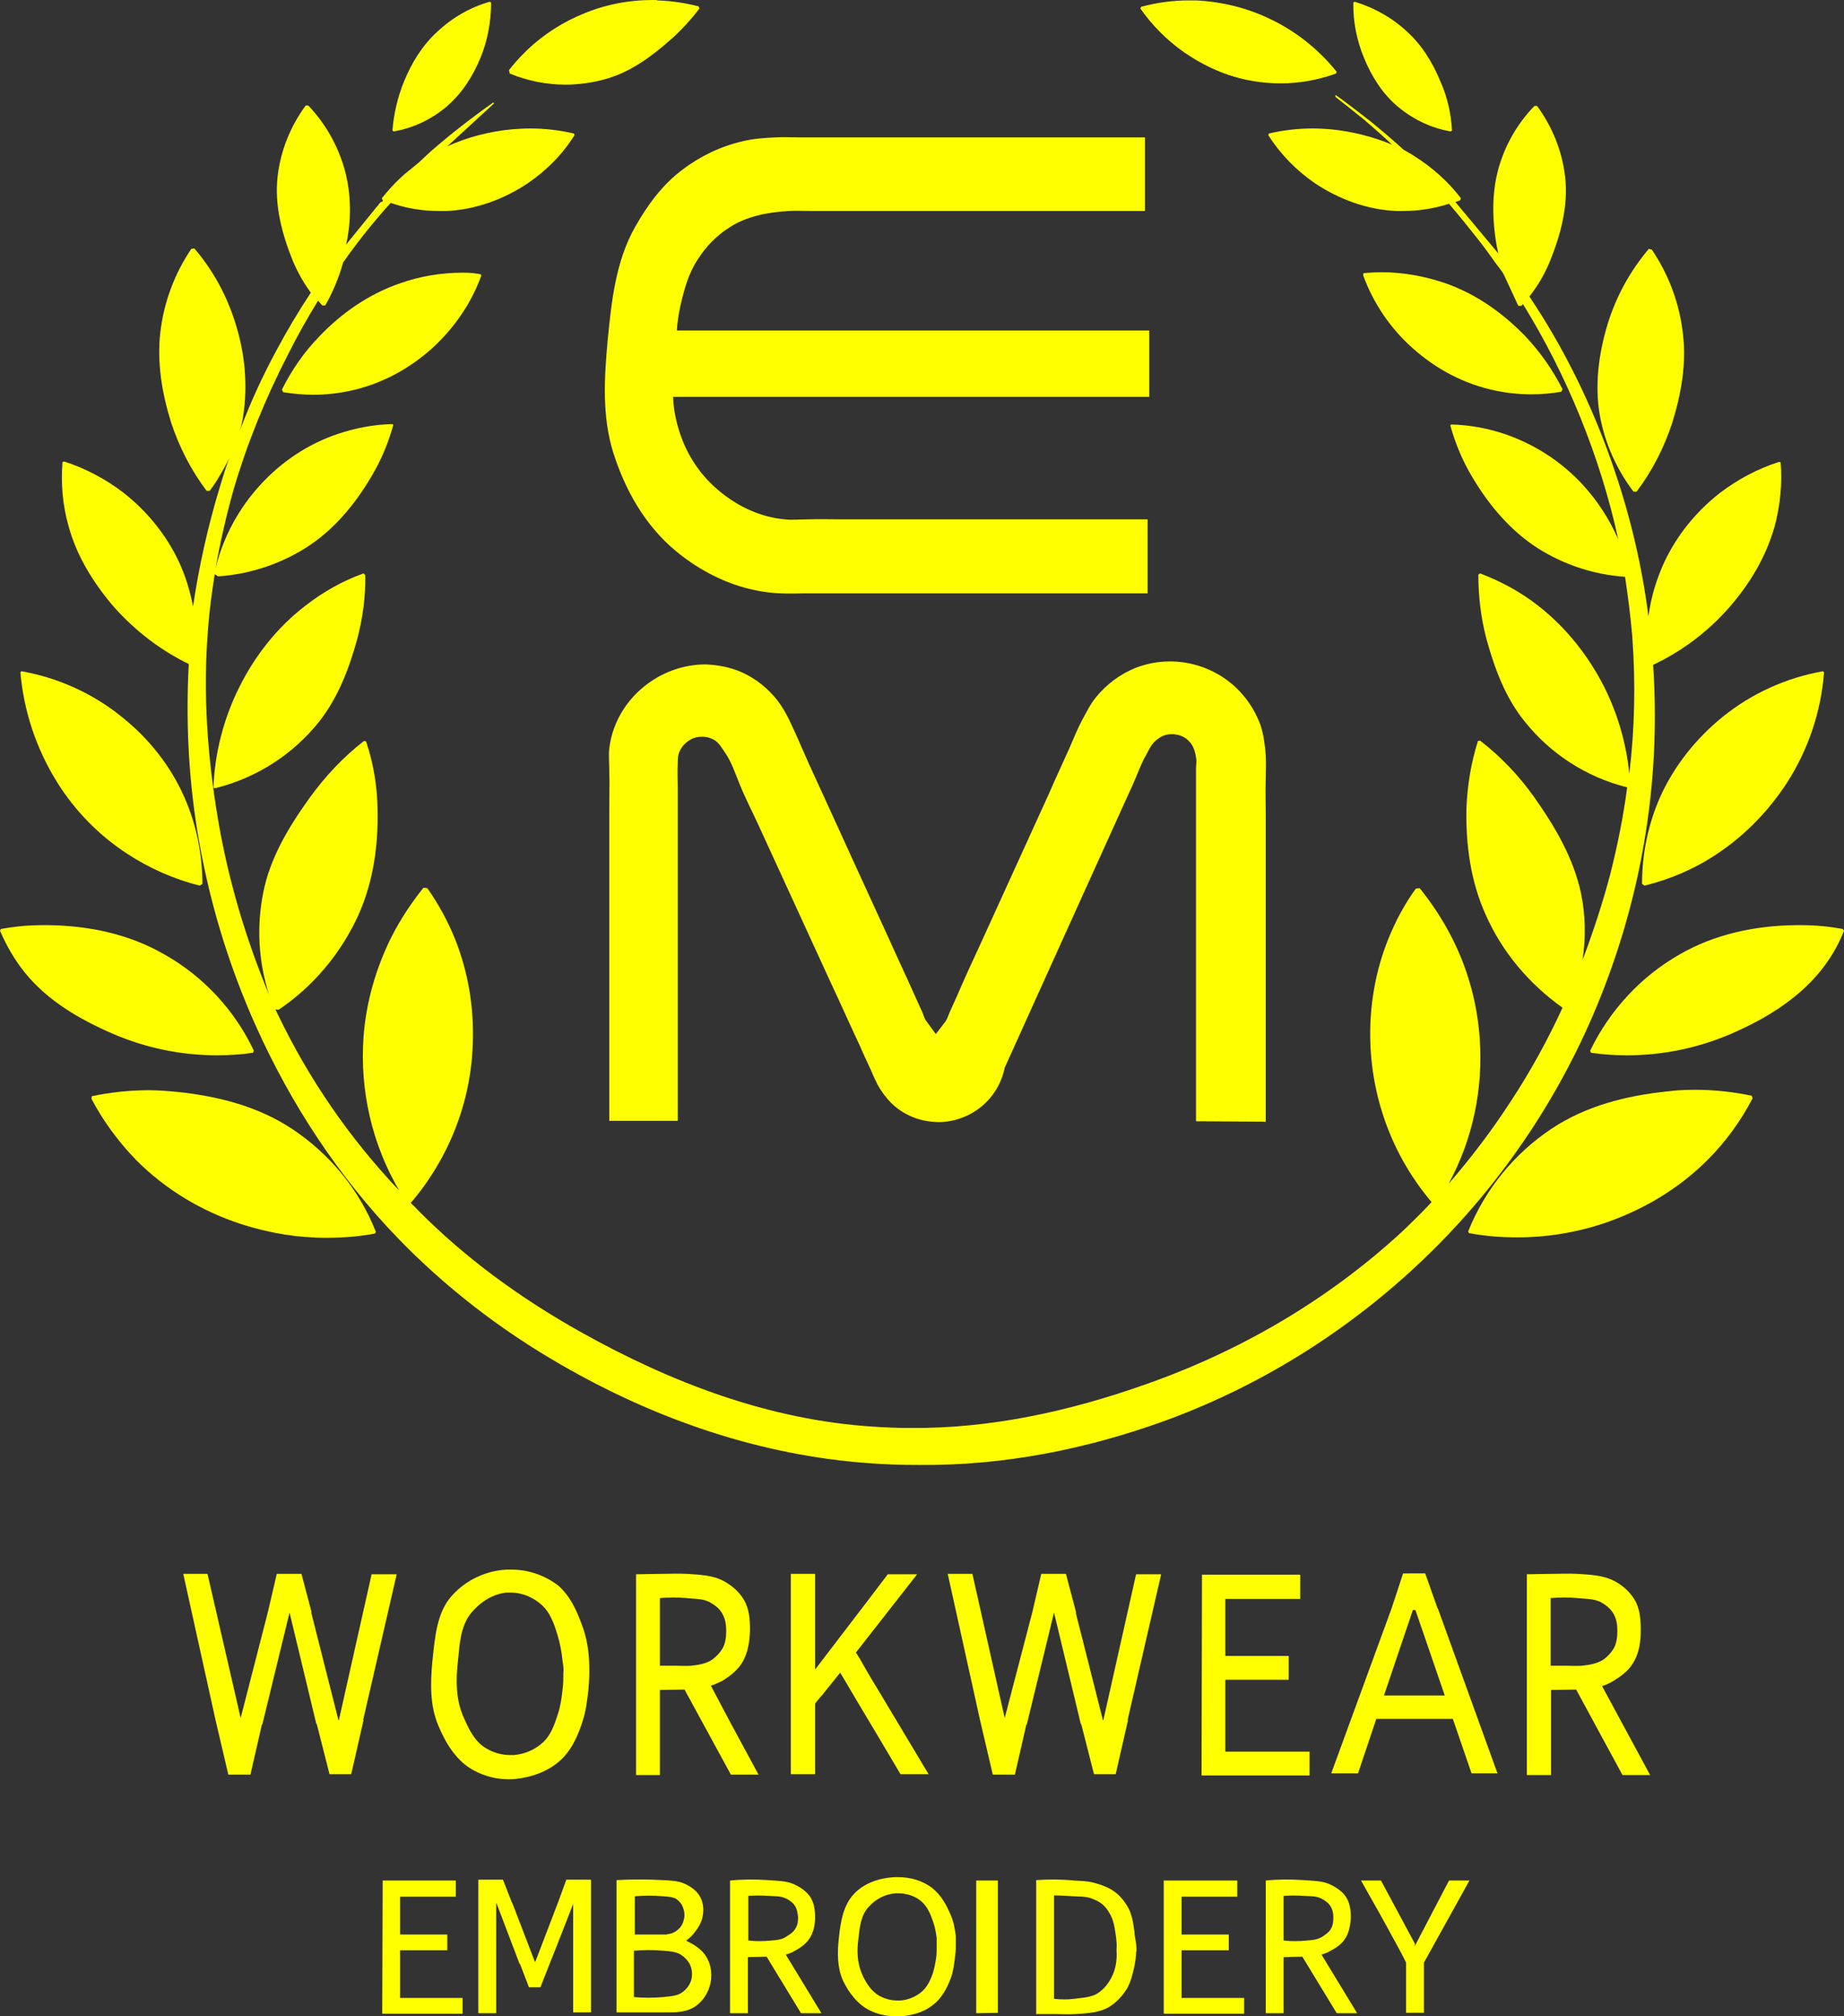
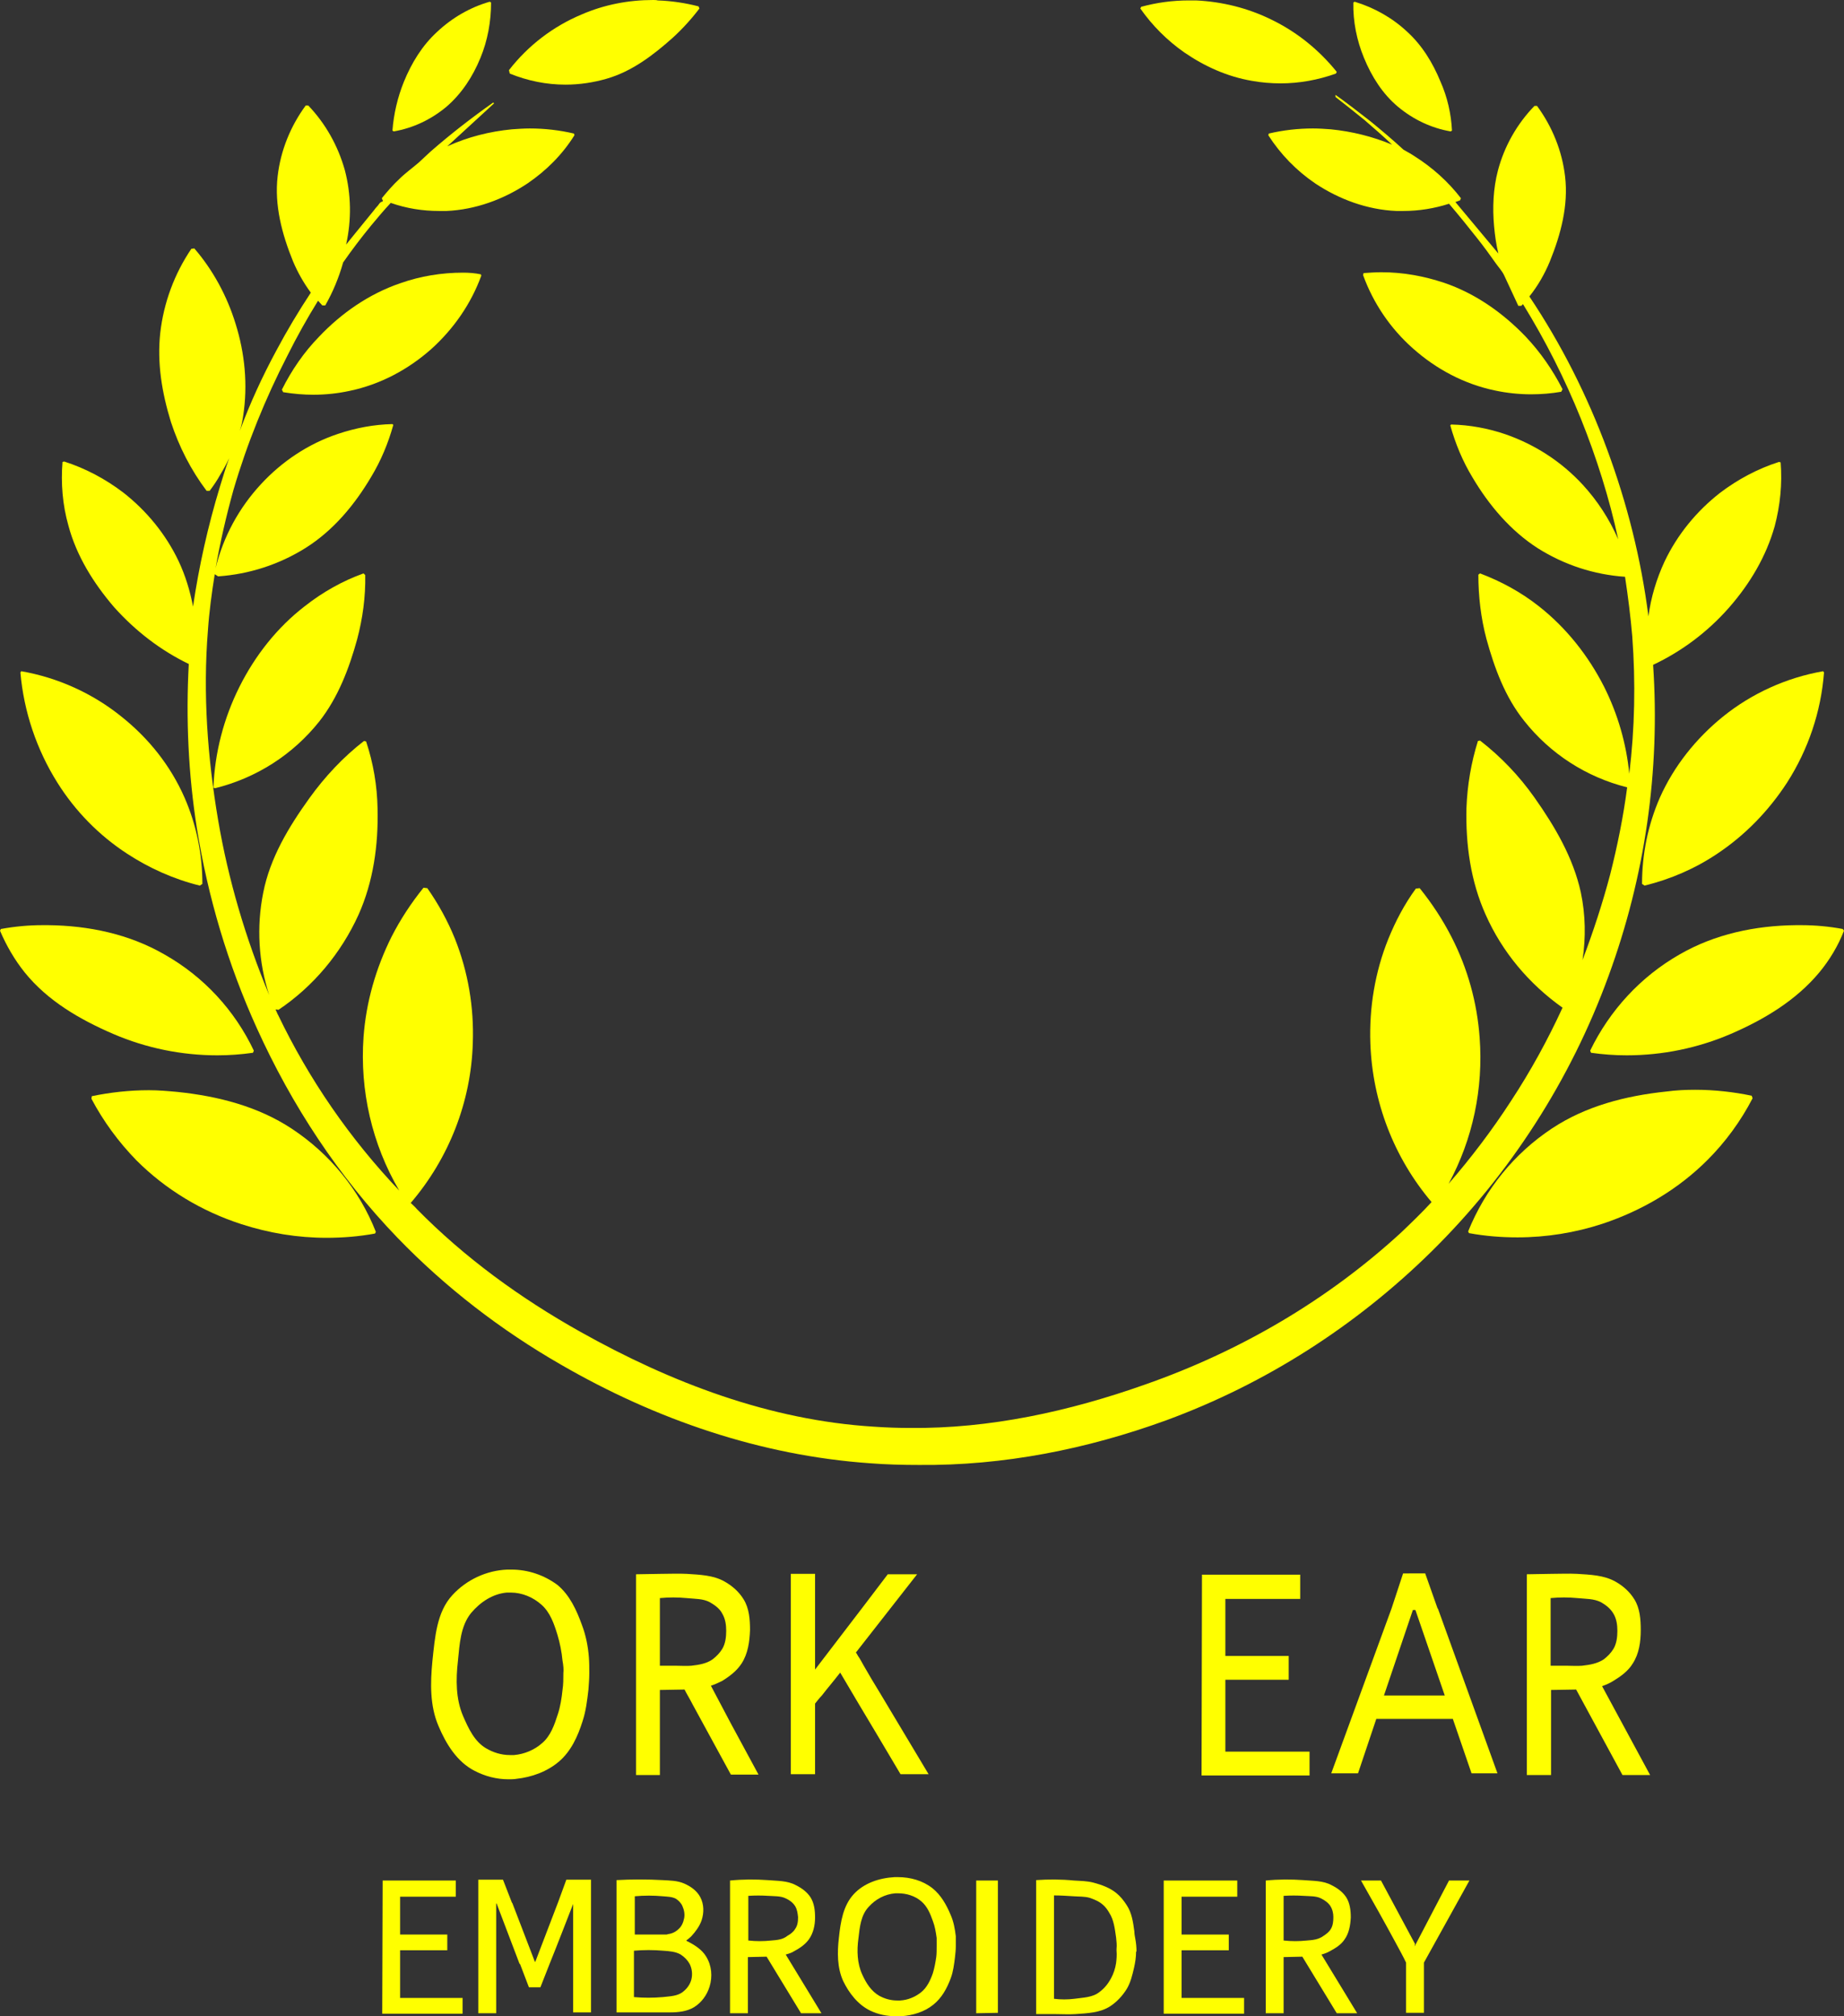
<svg xmlns="http://www.w3.org/2000/svg" version="1.1" id="Layer_1" x="0px" y="0px" viewBox="0 0 433.7 474" style="enable-background:new 0 0 433.7 474;" xml:space="preserve">
  <rect x="0" y="0" width="433.7" height="474" fill="#333333" stroke="none" />
  <style type="text/css">
	.st0{display:none;fill-rule:evenodd;clip-rule:evenodd;stroke:#000000;stroke-width:0.487;stroke-miterlimit:22.926;}
	.st1{fill-rule:evenodd;clip-rule:evenodd;fill:#FFFF00;}
</style>
  <g>
    <polygon class="st0" points="-57,-32.5 490.2,-32.5 490.2,519 -57,519  " />
-     <path class="st1" d="M275.6,172.6c1.5,0,2.9,0.5,3.9,1.5c1.1,1,1.6,2.5,1.8,4c0.2,0.8,0,1.7,0,2.5c0,1.3,0,2.7,0,4v7.8v28.5v42.7   l16.4,0.1v-43.1v-28.7c0-2.9-0.1-5.9,0-8.8c0-1.8,0.1-3.7,0-5.5c-0.2-2.5-0.5-5-1.3-7.3c-1.7-4.5-4.7-8.4-8.8-11.1   c-3.7-2.4-8-3.7-12.4-3.7c-2.8,0-5.5,0.5-8.1,1.5c-3.7,1.5-6.9,3.9-9.4,7c-1.3,1.6-2.2,3.5-3.2,5.3c-1.1,2.1-2,4.3-2.9,6.4   c-1.6,3.6-3.3,7.2-4.9,10.9l-16,35.1c-1.9,4.1-3.8,8.2-5.6,12.4c-0.6,1.3-1.2,2.7-1.8,4c-0.3,0.7-0.5,1.4-0.9,2l-2.3,3l-2.2-3   c-0.5-0.6-0.7-1.5-1-2.2c-0.7-1.5-1.3-2.9-2-4.4c-2-4.5-4.1-8.9-6.1-13.4c-5.2-11.3-10.4-22.7-15.6-34.1c-1.6-3.5-3.2-6.9-4.7-10.4   c-0.9-2.1-1.9-4.3-2.9-6.4c-0.8-1.6-1.7-3.2-2.8-4.6c-2.2-2.8-5-5-8.2-6.5c-2.7-1.2-5.7-1.8-8.7-1.9c-4.3,0-8.6,1.3-12.2,3.6   c-5.7,3.6-9.6,9.5-10.4,16.1c-0.2,1.7,0,3.5,0,5.3c0.1,2.9,0,5.9,0,8.9v29.6v43.8h16.1v-42v-28.1c0-2.7,0-5.5,0-8.2   c0-1.9-0.1-3.8,0-5.7c0-0.8,0-1.5,0.2-2.2c0.4-1.4,1.4-2.6,2.6-3.3c0.9-0.6,1.9-0.8,3-0.8c0.9,0,1.7,0.2,2.5,0.6   c1.4,0.7,2.1,2.1,3,3.4c1.4,2.1,2.2,4.6,3.2,7c1.3,3.3,3,6.5,4.5,9.8c5.6,12.2,11.2,24.4,16.8,36.6c2.4,5.1,4.7,10.3,7.1,15.4   c0.8,1.9,1.7,3.7,2.5,5.5c0.5,1.2,1,2.3,1.6,3.5c0.9,1.6,2,3.1,3.3,4.4c2.6,2.5,6,4,9.5,4.3c0.4,0,0.9,0.1,1.4,0.1   c7.6,0,14.2-5.3,15.7-12.8l16.6-36.7l11.1-24.5c1.1-2.5,2.3-4.9,3.3-7.4c0.7-1.6,1.3-3.3,2.2-4.8c0.8-1.5,1.5-3.1,3-4   C273.4,172.9,274.5,172.6,275.6,172.6L275.6,172.6z" />
-     <path class="st1" d="M182.5,32.3c-2.6,0.1-5.3,0.3-7.8,0.9c-5.2,1.2-10,3.5-14.2,6.7c-4.7,3.5-8.2,8.3-11.1,13.4   c-4.6,8.1-5.6,17.6-6.5,26.9c-0.8,8.8-1.3,17.7,1.3,26.1c2.8,8.9,7.5,17.2,14.7,23.2c4.7,3.9,10.1,6.9,16,8.6   c2.9,0.8,5.9,1.3,8.8,1.4c1.8,0.1,3.6,0,5.4,0c2.9,0,5.8,0,8.8,0h28.9h43.1v-17.4h-42.7h-28.7c-2.9,0-5.8-0.1-8.7,0   c-1.7,0-3.5,0.2-5.2,0c-5.6-0.5-10.8-2.9-15.1-6.4c-4.5-3.6-7.8-8.4-9.6-13.9c-0.9-2.7-1.5-5.6-1.6-8.5h112V77.7H159.2   c0.1-1.9,0.4-3.8,0.8-5.7c0.9-3.9,1.9-7.7,4.1-11c1.9-3,4.4-5.6,7.4-7.5c4.1-2.7,9.1-3.6,14-3.9c1.7-0.1,3.5,0,5.2,0   c2.9,0,5.7,0,8.6,0h28.1h41.9V32.3H226h-29c-3,0-5.9,0-8.9,0C186.1,32.3,184.3,32.2,182.5,32.3L182.5,32.3z" />
    <path class="st1" d="M44.4,156.1c-0.7,12.9-0.1,25.9,1.9,38.6c2.6,16.2,7.3,32,14.1,47c8.2,18.1,19.2,34.9,33.1,49.3   c11.3,11.7,24.3,21.7,38.4,29.8c22.3,12.9,47,21.4,72.7,23.2c3.8,0.3,7.7,0.4,11.5,0.4c19.9,0.2,39.5-3.7,58.2-10.5   c23.4-8.6,44.6-22.2,62.3-39.6c18.5-18.2,32.8-40.4,41.7-64.8c8.6-23.4,12.2-48.3,10.5-73.2c6.8-3.2,12.9-7.8,17.9-13.5   c4.9-5.6,8.7-12,10.7-19.1c1.3-4.9,1.8-10,1.4-15l-0.4-0.1c-5,1.6-9.7,4.1-13.9,7.3c-5.5,4.3-10,9.8-13,16.1   c-1.9,4.1-3.2,8.4-3.8,12.9c-1.7-13.4-5-26.5-9.7-39.2s-10.8-24.8-18.3-36c2-2.5,3.6-5.3,4.8-8.2c2.6-6.4,4.4-13.2,3.6-20   c-0.7-6-3-11.7-6.6-16.6h-0.6c-4.1,4.2-7.1,9.5-8.6,15.2c-1.1,4.2-1.3,8.7-0.9,13.1c0.2,2.2,0.5,4.3,1,6.4l-10.1-12.1l1.1-0.4   l0.2-0.5c-3-3.9-6.7-7.2-10.8-9.8c-0.9-0.6-1.8-1.1-2.7-1.6c-2.5-2.3-5.1-4.5-7.8-6.7c-2.7-2.1-5.4-4.2-8.2-6.2v0.5   c2.3,1.8,4.6,3.6,6.8,5.4c2.2,1.9,4.4,3.8,6.5,5.8c-4.6-1.9-9.4-3.1-14.4-3.6c-1.4-0.1-2.8-0.2-4.2-0.2c-3.5,0-7,0.4-10.4,1.2   l-0.1,0.4c2.9,4.5,6.6,8.3,11,11.3c5.7,3.8,12.3,6.2,19.1,6.5c0.6,0,1.1,0,1.7,0c3.6,0,7.3-0.6,10.7-1.7c2.3,2.7,4.5,5.4,6.7,8.2   c1.5,1.9,2.9,3.8,4.3,5.8c0.7,1,1.5,1.8,2,2.9l3.3,7.1h0.7l0.4-0.4c5.3,8.6,9.8,17.5,13.6,26.9c3.7,9.2,6.7,18.7,8.8,28.4   c-2.1-4.8-4.9-9.1-8.4-12.9c-5-5.4-11.2-9.4-18.1-11.8c-4.1-1.4-8.4-2.2-12.8-2.3l-0.2,0.2c1.2,4.3,2.9,8.4,5.2,12.2   c3.9,6.6,9,12.6,15.4,16.7c6.2,3.9,13.2,6.2,20.5,6.7c0.7,4.6,1.3,9.3,1.7,14c0.8,10.8,0.6,21.6-0.7,32.3c-0.7-7.1-2.7-14-5.9-20.4   c-3.7-7.3-8.9-13.9-15.4-19c-4.2-3.3-8.8-5.8-13.8-7.7l-0.4,0.3c0,5.1,0.6,10.2,1.9,15.1c1.9,6.9,4.4,13.7,8.9,19.3   c6.1,7.7,14.6,13.2,24.2,15.6c-0.9,6.9-2.3,13.8-4,20.5c-1.8,6.8-4,13.5-6.5,20.1c0.8-5.3,0.7-10.7-0.4-15.9   c-1.8-8.2-6.1-15.5-10.9-22.3c-3.6-5.1-7.9-9.6-12.8-13.4l-0.5,0.1c-1.6,5.1-2.5,10.4-2.7,15.8c-0.2,8.6,1,17.2,4.5,25   c3.9,8.8,10.2,16.3,18.1,21.9c-3.5,7.6-7.5,14.9-12.1,21.9c-4.4,6.8-9.4,13.4-14.7,19.5c5.7-10.5,8.2-22.4,7.3-34.4   c-0.6-8.2-2.8-16.2-6.6-23.6c-2.1-4.1-4.6-7.9-7.5-11.5l-0.9,0.1c-2.7,3.7-4.8,7.7-6.5,11.9c-3.1,7.7-4.5,16.1-4.2,24.5   c0.5,13.7,5.5,26.8,14.4,37.3c-2.3,2.5-4.7,4.8-7.1,7.1c-17.4,16-38,28-60.3,35.8c-17.8,6.3-36.5,10.4-55.3,10.2   c-2.8,0-5.7-0.1-8.5-0.3c-24.4-1.5-47.6-10.3-69-22.3c-14.1-7.9-27.2-17.4-38.5-28.9c-0.4-0.5-0.9-0.9-1.4-1.4   c9-10.5,14.2-23.8,14.6-37.6c0.3-8.4-1.1-16.7-4.2-24.5c-1.7-4.2-3.9-8.2-6.5-11.9l-0.9-0.1c-2.9,3.6-5.4,7.4-7.5,11.5   c-3.7,7.4-6,15.4-6.6,23.6c-0.9,12.6,2,25.2,8.4,36.1c-11.6-12.2-21.2-26.1-28.5-41.3c-0.1-0.1-0.1-0.2-0.2-0.4l-0.4-0.9l0.7,0.1   c8.2-5.5,14.7-13.3,18.8-22.3c3.5-7.8,4.7-16.4,4.5-25c-0.1-5.4-1-10.7-2.7-15.8l-0.5-0.1c-4.9,3.8-9.2,8.4-12.8,13.4   c-4.9,6.8-9.3,14.1-10.9,22.3c-1.6,8-1.1,16.3,1.4,24c-5.5-13.2-9.6-27-12-41.1c-2.5-14.7-3.6-29.7-2.4-44.6   c0.3-4.4,0.9-8.8,1.6-13.2l0.8,0.5c7.3-0.5,14.4-2.8,20.6-6.7c6.5-4.1,11.5-10.1,15.4-16.7c2.3-3.8,4-7.9,5.2-12.2l-0.2-0.2   c-4.4,0.1-8.6,0.9-12.8,2.3c-6.9,2.3-13.1,6.4-18.1,11.8c-5.2,5.6-8.9,12.4-10.7,19.8c1.1-6.2,2.5-12.3,4.2-18.4   c3.2-10.9,7.5-21.5,12.7-31.6c2.2-4.4,4.6-8.7,7.2-12.9l1,1.1h0.7c0.9-1.6,1.7-3.2,2.4-4.9c0.7-1.7,1.3-3.4,1.8-5.2   c2.1-3,4.3-5.9,6.6-8.7c1.5-1.8,3-3.6,4.6-5.3c3.7,1.3,7.5,1.9,11.4,1.9c0.6,0,1.1,0,1.7,0c6.8-0.3,13.4-2.7,19.1-6.5   c4.4-3,8.2-6.8,11-11.3l-0.1-0.4c-3.4-0.8-6.9-1.2-10.4-1.2c-1.4,0-2.8,0.1-4.2,0.2c-5.2,0.5-10.4,1.8-15.2,4l11-10.1l-0.2-0.2   c-5.1,3.6-10,7.4-14.7,11.5c-0.9,0.8-1.8,1.7-2.8,2.6c-1.5,1.3-3.2,2.5-4.6,3.9c-1.5,1.4-2.8,2.9-4.1,4.5l0.2,0.5l0,0   c0.2,0.2-0.1,0.3-0.4,0.4c-0.3,0.2-0.5,0.5-0.7,0.8c-0.4,0.4-0.7,0.8-1,1.2c-0.7,0.9-1.5,1.8-2.2,2.7c-1.5,1.8-2.9,3.6-4.3,5.3   c1.3-5.8,1.2-11.8-0.3-17.5c-1.6-5.7-4.5-10.9-8.6-15.2h-0.6c-3.6,4.9-5.9,10.6-6.6,16.6c-0.8,6.8,1,13.6,3.6,20   c1.1,2.6,2.5,5.1,4.2,7.4c-2.9,4.4-5.6,8.9-8.1,13.6c-3.3,6.1-6.2,12.4-8.6,18.9c0.4-1.2,0.6-2.3,0.8-3.6   c1.1-7.2,0.4-14.6-1.8-21.6c-2-6.5-5.3-12.6-9.7-17.7L45,58.5c-4,5.9-6.5,12.7-7.3,19.7c-0.8,7.1,0.4,14.2,2.5,21   c1.9,5.8,4.7,11.3,8.4,16.2h0.7c0.9-1.2,1.8-2.5,2.5-3.8c0.8-1.3,1.5-2.6,2.1-3.9c-0.8,2.2-1.5,4.5-2.2,6.8   c-2.8,9.2-4.9,18.6-6.3,28.1c-0.7-3.7-1.8-7.3-3.4-10.7c-3-6.3-7.5-11.8-13-16.1c-4.2-3.2-8.9-5.7-13.9-7.3l-0.4,0.1   c-0.4,5,0,10.1,1.4,15c1.9,7.1,5.9,13.5,10.7,19.1C31.9,148.4,37.8,152.9,44.4,156.1L44.4,156.1z" />
    <path class="st1" d="M21.5,258.3c2.8,5.3,6.4,10.2,10.6,14.5c6.9,6.9,15.4,12,24.7,15c6.5,2.1,13.2,3.2,20,3.2   c3.8,0,7.6-0.3,11.4-1l0.2-0.4c-3.9-9.9-10.8-18.3-19.7-24.2c-8-5.3-17.4-7.7-27-8.7c-2.2-0.2-4.4-0.4-6.7-0.4   c-4.5,0-9,0.5-13.4,1.4L21.5,258.3L21.5,258.3z" />
    <path class="st1" d="M398.7,256.2c-2.2,0-4.5,0.1-6.7,0.4c-9.6,1-19,3.4-27,8.7c-8.9,5.9-15.7,14.3-19.7,24.2l0.2,0.4   c3.8,0.7,7.6,1,11.4,1c6.8,0,13.6-1.1,20-3.2c9.3-3.1,17.8-8.1,24.7-15c4.2-4.2,7.8-9.1,10.6-14.5l-0.2-0.6   C407.7,256.7,403.2,256.2,398.7,256.2L398.7,256.2z" />
    <path class="st1" d="M0,218.8c1.5,3.5,3.4,6.8,5.8,9.8c5.4,6.7,13,11.1,20.9,14.5c7.7,3.3,16,5,24.4,5c2.8,0,5.6-0.2,8.4-0.6   l0.2-0.5c-4.5-9.5-11.8-17.4-21-22.6c-8.3-4.8-17.8-6.8-27.4-6.9c-0.4,0-0.9,0-1.3,0c-3.3,0-6.5,0.3-9.8,0.9L0,218.8L0,218.8z" />
    <path class="st1" d="M422.4,217.5c-9.6,0.1-19.1,2.1-27.4,6.9c-9.1,5.2-16.4,13.1-21,22.6l0.2,0.5c2.8,0.4,5.6,0.6,8.4,0.6   c8.4,0,16.7-1.7,24.4-5c7.9-3.4,15.4-7.9,20.9-14.5c2.4-2.9,4.4-6.2,5.8-9.8l-0.3-0.4c-3.2-0.6-6.5-0.9-9.8-0.9   C423.3,217.5,422.8,217.5,422.4,217.5L422.4,217.5z" />
    <path class="st1" d="M5,157.8l-0.2,0.3c0.8,9.2,3.8,18.1,8.7,25.9c4.2,6.7,9.8,12.4,16.4,16.7c5.2,3.4,11,6,17.1,7.5l0.6-0.4   c0-7-1.4-13.9-4.2-20.3c-3.3-7.5-8.4-13.9-14.8-19C21.8,163,13.6,159.3,5,157.8L5,157.8z" />
    <path class="st1" d="M428.8,157.8c-8.6,1.5-16.8,5.2-23.6,10.7c-6.3,5.1-11.5,11.6-14.8,19c-2.8,6.4-4.2,13.3-4.2,20.3l0.6,0.4   c6.1-1.5,11.9-4,17.1-7.5c6.6-4.4,12.1-10.1,16.4-16.7c5-7.8,8-16.7,8.7-25.9L428.8,157.8L428.8,157.8z" />
    <path class="st1" d="M85.5,134.8c-5,1.8-9.6,4.4-13.8,7.7c-6.5,5-11.7,11.6-15.4,19s-5.8,15.5-6.1,23.7l0.4,0.1   c9.7-2.4,18.3-7.9,24.5-15.7c4.4-5.6,7-12.4,8.9-19.3c1.3-4.9,2-10,1.9-15.1L85.5,134.8L85.5,134.8z" />
-     <path class="st1" d="M387.8,58.5c-4.4,5.2-7.7,11.2-9.7,17.7c-2.1,7-3.1,14.4-1.8,21.6c1.2,6.5,3.9,12.5,7.9,17.8h0.7   c3.7-4.9,6.5-10.4,8.4-16.2c2.1-6.8,3.4-13.9,2.5-21c-0.8-7.1-3.3-13.8-7.3-19.7L387.8,58.5L387.8,58.5z" />
    <path class="st1" d="M108.9,64.1c-5,0-10,0.8-14.8,2.5c-7.3,2.5-13.8,7-19.1,12.6c-3.5,3.6-6.4,7.8-8.7,12.4l0.3,0.6   c2.4,0.4,4.8,0.6,7.1,0.6c2.9,0,5.7-0.3,8.5-0.9c7.2-1.5,13.8-5,19.3-9.9c5.2-4.7,9.3-10.6,11.7-17.2l-0.1-0.3   C111.7,64.2,110.3,64.1,108.9,64.1L108.9,64.1z" />
    <path class="st1" d="M320.6,64.7c2.4,6.6,6.4,12.5,11.7,17.2c5.5,4.9,12.1,8.4,19.3,9.9c2.8,0.6,5.7,0.9,8.5,0.9   c2.4,0,4.8-0.2,7.1-0.6l0.3-0.6c-2.3-4.5-5.2-8.7-8.7-12.4c-5.4-5.6-11.8-10.1-19.1-12.6c-4.8-1.6-9.7-2.5-14.8-2.5   c-1.4,0-2.8,0.1-4.2,0.2L320.6,64.7L320.6,64.7z" />
    <path class="st1" d="M115.2,0.4c-4.6,1.3-8.9,3.8-12.4,7.1c-3.5,3.2-6,7.3-7.8,11.7c-1.5,3.7-2.4,7.6-2.7,11.5l0.3,0.2   c4.6-0.8,8.8-2.8,12.4-5.8c3.6-3.1,6.2-7.1,8-11.5c1.7-4.1,2.5-8.6,2.5-13L115.2,0.4L115.2,0.4z" />
    <path class="st1" d="M318.3,0.6c-0.1,4.4,0.8,8.9,2.5,13c1.8,4.4,4.4,8.5,8,11.5s7.8,5,12.4,5.8l0.3-0.2c-0.2-4-1.1-7.9-2.7-11.5   c-1.8-4.4-4.3-8.5-7.8-11.7c-3.5-3.3-7.8-5.7-12.4-7.1L318.3,0.6L318.3,0.6z" />
    <path class="st1" d="M153.6,0c-5.8,0-11.5,1.1-16.8,3.4c-6.7,2.8-12.6,7.3-17.1,13.1l0.2,0.8c4.2,1.7,8.6,2.6,13.1,2.6   c3.3,0,6.6-0.5,9.7-1.4c5.9-1.7,10.9-5.5,15.5-9.6c2.3-2.1,4.4-4.4,6.3-6.9l-0.2-0.5c-3.1-0.8-6.4-1.3-9.6-1.4   C154.4,0,154,0,153.6,0L153.6,0z" />
    <path class="st1" d="M268.2,2c2.8,4,6.3,7.5,10.3,10.3c4.8,3.3,10.1,5.7,15.9,6.7c2.2,0.4,4.5,0.6,6.8,0.6c4.4,0,8.8-0.8,13-2.3   l0.2-0.4c-4.2-5.2-9.4-9.4-15.4-12.3c-5.5-2.7-11.5-4.2-17.7-4.5c-0.6,0-1.2,0-1.7,0c-3.8,0-7.5,0.5-11.2,1.5L268.2,2L268.2,2z" />
    <path class="st1" d="M211.2,441.3c-0.3,0-0.5,0-0.8,0c-3.6,0.2-7.2,1.4-9.6,4c-2.5,2.7-3.1,6.5-3.5,10.3c-0.4,3.4-0.4,7,1,10.1   c1.4,2.9,3.5,5.6,6.4,7c1.9,0.9,3.9,1.3,6,1.3c0.4,0,0.9,0,1.3,0c2.7-0.2,5.4-1,7.5-2.7c2-1.6,3.2-3.8,4.1-6.2   c0.6-1.6,0.8-3.3,1-4.9c0.1-0.9,0.2-1.8,0.2-2.6l0,0c0-0.8,0-1.6,0-2.4c-0.2-1.7-0.5-3.4-1.2-5c-1-2.4-2.3-4.7-4.3-6.3   C217,442.1,214.1,441.3,211.2,441.3L211.2,441.3z M220.3,457.5c0,0.9,0,1.8-0.1,2.6c-0.2,1.3-0.4,2.5-0.8,3.8   c-0.6,1.7-1.4,3.4-2.8,4.5c-1.4,1.1-3.1,1.8-4.9,1.9c-0.2,0-0.4,0-0.7,0c-1.5,0-2.9-0.4-4.2-1.1c-1.9-1.1-3.1-3-4-5   c-1.2-2.6-1.3-5.6-0.9-8.5c0.3-2.7,0.6-5.5,2.4-7.4c1.6-1.8,3.8-3,6.3-3.2c0.2,0,0.4,0,0.6,0c2,0,4,0.6,5.5,1.9   c1.4,1.2,2.1,2.9,2.7,4.6c0.5,1.3,0.7,2.6,0.9,4C220.3,456.2,220.3,456.8,220.3,457.5L220.3,457.5L220.3,457.5z" />
    <path class="st1" d="M243.7,442v31.5h4.6c1.5,0,3.1,0.1,4.6,0c2.9-0.2,5.9-0.3,8.3-1.9c1.5-1,2.8-2.4,3.8-4   c0.9-1.5,1.3-3.2,1.7-4.9c0.3-1.3,0.5-2.6,0.5-3.9h0.1c0-1-0.1-2.1-0.3-3.1c-0.1-0.5-0.2-1.1-0.2-1.6c-0.3-2.2-0.6-4.4-1.8-6.2   c-0.7-1.1-1.5-2.1-2.5-2.9c-1.5-1.2-3.4-1.9-5.3-2.4c-1.5-0.4-3-0.4-4.6-0.5C249.6,441.8,246.6,441.8,243.7,442L243.7,442z    M252.7,469.9c-1.6,0.2-3.2,0.2-4.8,0v-24.3c1.5,0,3.1,0.1,4.6,0.2c1.3,0.1,2.6,0,3.9,0.4c1.1,0.4,2.1,0.8,3,1.6   c0.6,0.5,1.1,1.2,1.5,1.9c1.1,1.7,1.3,3.8,1.6,5.8c0.1,0.9,0.2,1.8,0.1,2.7l0,0v0.2v0.2l0,0c0.1,1,0,2-0.1,2.9   c-0.2,1.3-0.6,2.5-1.2,3.6c-0.7,1.3-1.6,2.4-2.7,3.2C257,469.6,254.8,469.6,252.7,469.9L252.7,469.9z" />
    <polygon class="st1" points="90,442.1 89.9,473.4 108.8,473.4 108.8,469.7 94.1,469.7 94.1,458.5 105.2,458.5 105.2,454.8    94.1,454.8 94.1,445.9 107.2,445.9 107.2,442.1  " />
    <polygon class="st1" points="273.7,442.1 273.7,473.4 292.6,473.4 292.6,469.7 277.9,469.7 277.9,458.5 289,458.5 289,454.8    277.9,454.8 277.9,445.9 291,445.9 291,442.1  " />
    <path class="st1" d="M171.7,442.1v31.2h4.2v-13.2l4.4-0.1l8.1,13.3h4.8l-8.4-13.8c0.7-0.2,1.4-0.4,2-0.8c1.3-0.7,2.5-1.5,3.4-2.7   c1.1-1.5,1.5-3.4,1.5-5.2c0-1.7-0.2-3.4-1.1-4.8c-0.8-1.2-2-2.1-3.4-2.8c-2-1.1-4.4-1-6.7-1.2C177.7,441.8,174.7,441.8,171.7,442.1   L171.7,442.1z M181.4,456.2c-1.8,0.2-3.6,0.2-5.4,0v-10.5c1.6-0.1,3.1-0.1,4.7,0c1.4,0.1,2.9,0,4.1,0.6c0.9,0.4,1.7,1,2.2,1.8   s0.6,1.7,0.7,2.6c0,1-0.1,2-0.7,2.8c-0.4,0.7-1.1,1.2-1.8,1.6C184.1,456,182.7,456.1,181.4,456.2L181.4,456.2z" />
    <path class="st1" d="M297.7,442.1v31.2h4.2v-13.2l4.4-0.1l8.1,13.3h4.8l-8.4-13.8c0.7-0.2,1.3-0.4,2-0.8c1.3-0.7,2.6-1.5,3.4-2.7   c1.1-1.5,1.4-3.4,1.5-5.2c0-1.7-0.2-3.4-1.1-4.8c-0.8-1.2-2-2.1-3.4-2.8c-2-1.1-4.4-1-6.7-1.2C303.6,441.8,300.7,441.8,297.7,442.1   L297.7,442.1z M307.4,456.2c-1.8,0.2-3.7,0.2-5.5,0v-10.5c1.6-0.1,3.1-0.1,4.7,0c1.4,0.1,2.9,0,4.1,0.6c0.8,0.4,1.7,1,2.2,1.8   s0.7,1.7,0.7,2.6c0,1-0.1,2-0.6,2.8c-0.4,0.7-1.1,1.2-1.7,1.6C310.1,456,308.7,456.1,307.4,456.2L307.4,456.2z" />
    <polygon class="st1" points="229.6,442.1 229.6,473.3 234.7,473.2 234.7,442.1  " />
    <path class="st1" d="M112.5,447.3L112.5,447.3c0,8.7,0,17.3,0,26h4.2v-25.8h0.1l0,0l5.4,14.2h0.1l2.1,5.5h2.7l2.2-5.6   c1.9-4.7,3.7-9.4,5.5-14v25.5h4.2v-25.7v-0.5v-5h-5.8l-1.9,5.2l0,0l-5.4,14.1h-0.1l-5.3-13.8l-0.1-0.1l-2.1-5.4h-5.8L112.5,447.3   L112.5,447.3z" />
    <path class="st1" d="M330.7,461.4L330.7,461.4v11.8h4.2v-11.8l10.7-19.3h-4.8l-8.1,15.5l0.1-0.6l-8-14.9h-4.7   c2.8,4.9,5.6,9.9,8.3,14.9C329.2,458.5,330,459.9,330.7,461.4L330.7,461.4z" />
    <path class="st1" d="M145,442v31.1h11.1h1.4c2,0,4-0.2,5.7-1.2c1.8-1.1,3.1-2.9,3.7-4.9c0.7-2.3,0.5-4.9-0.8-7   c-1-1.7-2.8-2.8-4.6-3.7l-0.1-0.1c0.4-0.3,0.8-0.6,1.2-1c1-1.1,1.9-2.3,2.4-3.7c0.6-1.8,0.6-3.8-0.3-5.5c-0.8-1.5-2.2-2.5-3.8-3.2   s-3.4-0.7-5.1-0.8C152.2,441.8,148.6,441.8,145,442L145,442z M155.9,469.5c-2.3,0.2-4.5,0.2-6.8,0v-10.9c2.3-0.2,4.6-0.2,6.9,0   c1.4,0.1,2.9,0.2,4.1,0.9c0.9,0.6,1.6,1.3,2.1,2.2c0.6,1.2,0.7,2.5,0.4,3.7c-0.3,1.1-1,2.1-1.9,2.8   C159.4,469.3,157.6,469.3,155.9,469.5L155.9,469.5z M156.5,454.8h-0.4h-3.4h-3.4v-4.5c0-1.5,0-3,0-4.5c2.2-0.2,4.4-0.2,6.6,0   c1.1,0.1,2.2,0.1,3.1,0.6c0.6,0.4,1.2,1,1.5,1.7c0.4,0.9,0.6,1.9,0.4,2.9c-0.2,1-0.6,1.9-1.3,2.5c-0.7,0.7-1.6,1.1-2.5,1.2   C156.9,454.8,156.7,454.8,156.5,454.8L156.5,454.8L156.5,454.8L156.5,454.8z" />
    <path class="st1" d="M120.3,369c-0.3,0-0.7,0-1,0c-4.9,0.2-9.6,2.4-12.9,6c-3.7,4-4.1,9.9-4.7,15.5c-0.5,5.2-0.6,10.5,1.4,15.2   c1.8,4.3,4.4,8.5,8.5,10.6c2.5,1.3,5.2,2,8,2c0.6,0,1.2,0,1.8-0.1c3.7-0.4,7.3-1.7,10.1-4.1c2.8-2.4,4.4-5.9,5.5-9.4   c0.8-2.4,1.1-4.9,1.4-7.5c0.1-1.3,0.2-2.6,0.2-3.9l0,0c0-1.2,0-2.5-0.1-3.7c-0.2-2.6-0.7-5.1-1.6-7.5c-1.3-3.6-2.9-7.1-5.8-9.5   C128,370.3,124.2,369,120.3,369L120.3,369z M132.5,393.4c0,1.3,0,2.6-0.2,3.9c-0.2,1.9-0.5,3.9-1.1,5.7c-0.8,2.5-1.7,5.1-3.7,6.8   c-1.8,1.6-4.2,2.6-6.6,2.8c-0.3,0-0.6,0-1,0c-2,0-3.9-0.6-5.6-1.6c-2.7-1.6-4.1-4.6-5.4-7.6c-1.7-4-1.7-8.5-1.2-12.9   c0.4-4,0.6-8.2,3.1-11.3c2.2-2.6,5.1-4.5,8.4-4.8c0.3,0,0.6,0,0.9,0c2.7,0,5.3,1.1,7.3,2.9c2,1.8,2.9,4.4,3.7,7c0.6,2,1,4,1.2,6.1   C132.5,391.5,132.6,392.5,132.5,393.4L132.5,393.4L132.5,393.4z" />
    <polygon class="st1" points="282.7,370.2 282.6,417.4 308,417.4 308,411.8 288.2,411.8 288.2,394.9 303.1,394.9 303.1,389.3    288.2,389.3 288.2,375.9 305.8,375.9 305.8,370.2  " />
    <path class="st1" d="M149.6,370.1v47.2h5.6v-20c1.9,0,3.8-0.1,5.7-0.1h0.1c0.6,1.2,1.3,2.3,1.9,3.5c3,5.5,6,11,9,16.5h6.5   l-6.6-12.2c-1.5-2.9-3.1-5.8-4.6-8.7c0.9-0.3,1.8-0.7,2.6-1.1c1.8-1.1,3.5-2.4,4.6-4.1c1.5-2.3,1.9-5.1,2-7.9   c0-2.5-0.2-5.1-1.5-7.2c-1.1-1.8-2.7-3.2-4.5-4.2c-2.6-1.5-5.9-1.6-8.9-1.8c-2-0.1-4,0-6,0L149.6,370.1L149.6,370.1z M162.6,391.6   c-1.2,0.1-2.4,0-3.7,0h-3.7v-15.9c2.1-0.2,4.2-0.2,6.3,0c1.9,0.2,3.9,0.1,5.5,1c1.2,0.7,2.3,1.5,2.9,2.7c0.7,1.2,0.9,2.6,0.9,4   c0,1.5-0.2,3-0.9,4.2c-0.6,1-1.4,1.8-2.3,2.5C166.2,391.1,164.4,391.4,162.6,391.6L162.6,391.6z" />
    <path class="st1" d="M359.1,370.1v47.2h5.7v-20l5.9-0.1l10.9,20.1h6.5l-11.3-20.9c0.9-0.3,1.8-0.7,2.6-1.2c1.8-1.1,3.5-2.3,4.6-4.1   c1.5-2.3,1.9-5.1,1.9-7.9c0-2.5-0.2-5.1-1.5-7.2c-1.1-1.8-2.7-3.2-4.5-4.2c-2.7-1.5-5.9-1.6-9-1.8c-2-0.1-4,0-6,0L359.1,370.1   L359.1,370.1z M372.1,391.6c-1.2,0.1-2.4,0-3.7,0h-3.7v-15.9c2.1-0.2,4.2-0.2,6.3,0c1.9,0.2,3.9,0.1,5.6,1c1.2,0.7,2.2,1.5,2.9,2.7   c0.7,1.2,0.9,2.6,0.9,4c0,1.5-0.2,3-0.9,4.2c-0.6,1-1.4,1.8-2.3,2.5C375.7,391.1,373.9,391.4,372.1,391.6L372.1,391.6z" />
-     <polygon class="st1" points="50.7,404.4 53.7,417.2 58.9,417.2 61.6,405.4 61.7,405.4 68.1,379.1 74.4,405.3 74.5,405.3    77.5,417.1 82.6,417.1 85.5,404.4 85.4,404.4 93.3,370.1 87.4,370.1 79.7,404.4 79.6,404.4 73.2,379.1 73.3,379.1 70.9,370    65.1,370 63,379 63,379 56.6,403.9 48.8,370 43.1,370 50.7,404.4  " />
-     <polygon class="st1" points="230.5,404.4 233.5,417.2 238.7,417.2 241.4,405.4 241.5,405.4 247.9,379.1 254.2,405.3 254.3,405.3    257.3,417.1 262.4,417.1 265.3,404.4 265.2,404.4 273.1,370.1 267.2,370.1 259.5,404.4 259.4,404.4 253,379.1 253.1,379.1    250.7,370 244.9,370 242.8,379 242.8,379 236.3,403.9 228.7,370 222.9,370 230.5,404.4  " />
    <path class="st1" d="M191.7,370H186v47.1h5.7v-16.6c0.5-0.6,1-1.3,1.6-1.9c1.3-1.7,2.7-3.3,4-5c0.1-0.1,0.2-0.2,0.3-0.4   c2.8,4.8,5.7,9.6,8.5,14.3l5.7,9.6h6.6c-3.8-6.4-7.7-12.8-11.5-19.2c-1.3-2.1-2.6-4.3-3.8-6.4c-0.4-0.7-0.8-1.5-1.3-2.2   c-0.2-0.3-0.3-0.6-0.5-0.8l14.4-18.4h-6.9l-5.7,7.5l-11.4,14.9L191.7,370L191.7,370z" />
    <path class="st1" d="M327.3,378.1L327.3,378.1l-14.2,38.8h6.3l4.3-12.8h1.7h14.7h1.6l4.4,12.8h6.1l-14-38.7l-0.1-0.1l-2.9-8.2H330   L327.3,378.1L327.3,378.1z M339.8,398.6h-14.3l6.8-20.1h0.6L339.8,398.6L339.8,398.6z" />
  </g>
</svg>